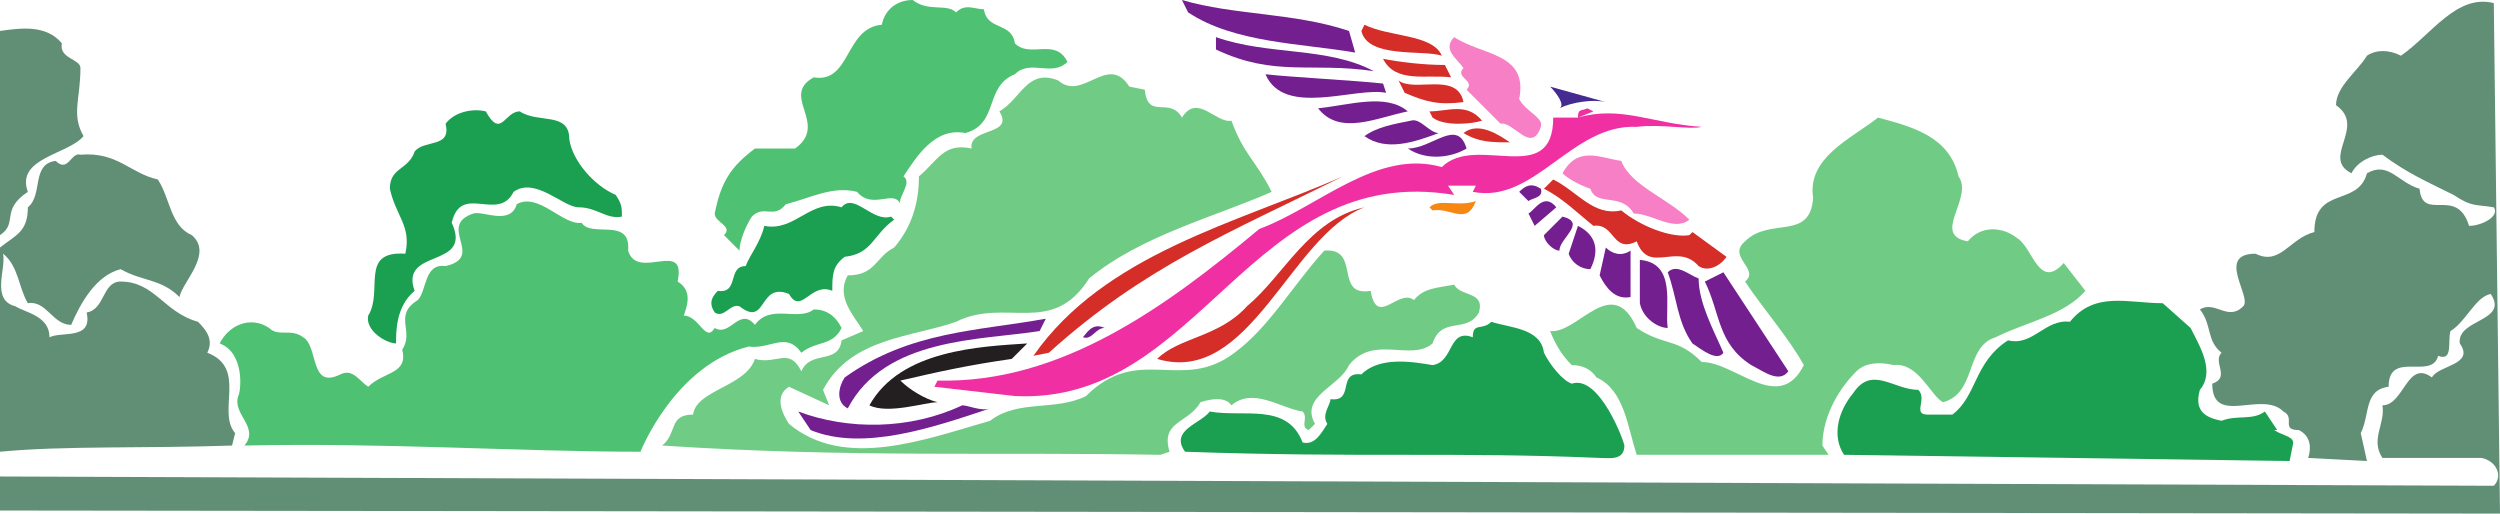
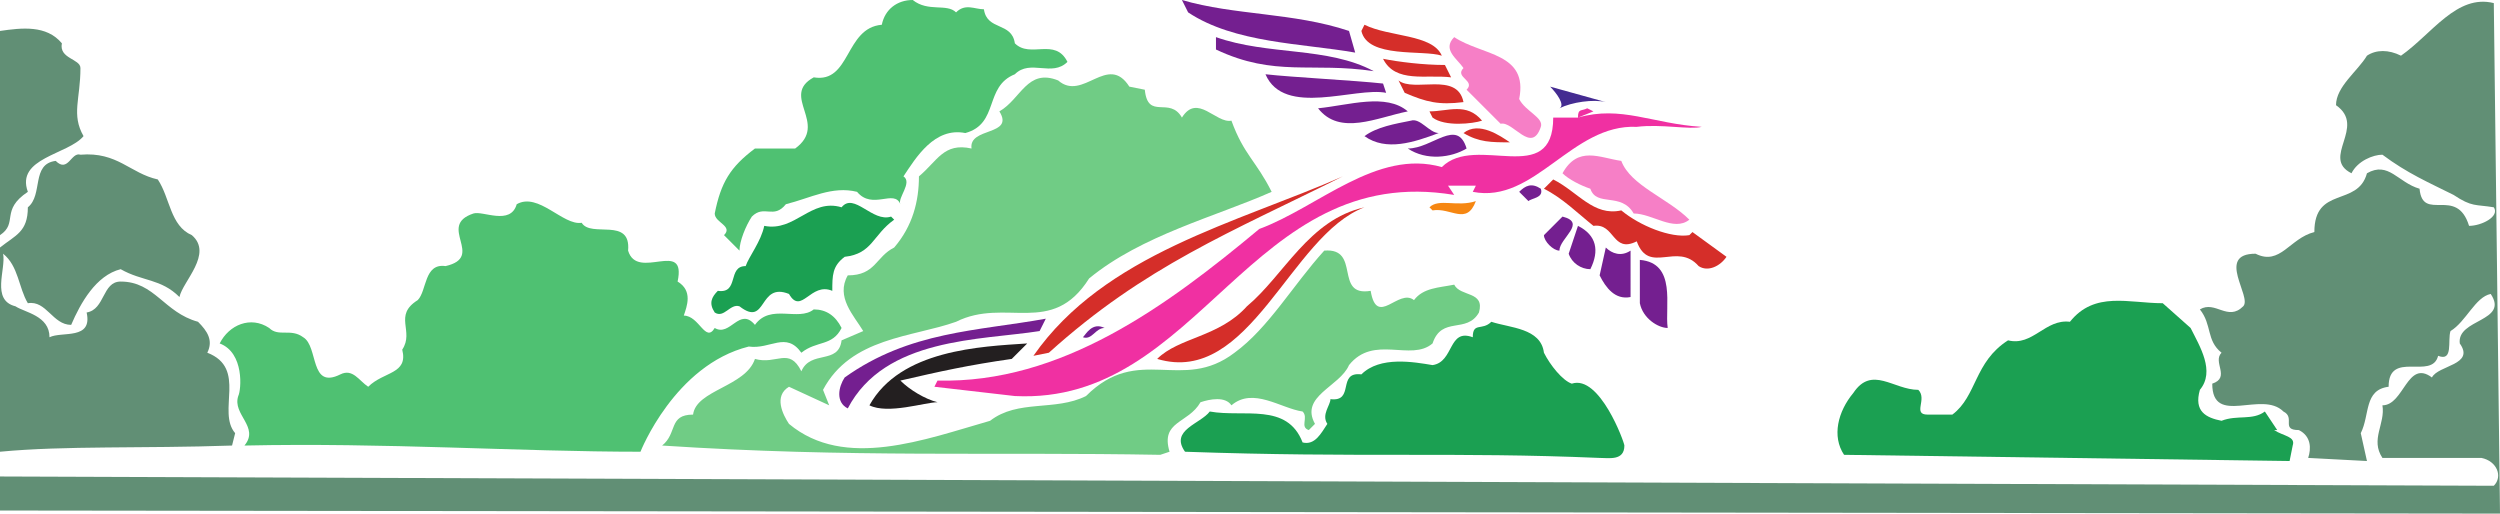
<svg xmlns="http://www.w3.org/2000/svg" width="606" height="124.5">
  <path fill="#618f75" fill-rule="evenodd" d="M0 7.5c5.25-.75 11.25-1.5 15 3-.75 3.75 4.5 3.75 4.5 6 0 7.5-2.25 11.25.75 16.5-3.75 4.5-16.5 5.25-13.5 13.5C0 51 4.5 54 0 57v3c3.75-3 6.75-3.75 6.75-9.75 3.75-3 .75-10.5 6.75-11.25 3 3 3.75-2.25 6-1.5 9-.75 12 4.5 18.75 6 3 4.5 3 11.25 8.25 13.5 5.25 4.5-2.25 11.25-3 15-4.5-4.5-9-3.75-14.25-6.75-6 1.5-9.75 8.25-12 13.5-4.5 0-6-6-10.5-5.25-2.25-3.75-2.25-9-6-12 .75 3.75-3 11.25 3 12.75C6 75.75 12 76.5 12 81.75c3-1.5 10.5.75 9-6 4.5-.75 3.75-7.5 8.25-7.5 8.25 0 10.5 7.5 18.75 9.75 2.25 2.25 3.75 4.5 2.25 7.5C60 89.25 52.5 99.75 57 105l-.75 3c-21.75.75-40.5 0-56.25 1.5v6l604.5 2.25c2.25-2.25.75-6-3-6.75h-24c-3-4.5.75-8.25 0-12.75 5.25 0 6-11.25 12-6.75 1.5-3 10.5-3 6.75-8.25-.75-6 12-5.25 7.5-12-3.75.75-6 6.75-9.75 9-.75 2.25.75 7.5-3 6-1.5 6-12-1.5-12 7.5-6 .75-4.5 6.75-6.75 11.25l1.5 6.75-14.25-.75c.75-2.25.75-5.25-2.25-6.75-4.5 0-.75-3-3.75-4.5-5.25-5.25-17.25 3.75-17.25-6.75 4.5-1.5 0-5.25 2.25-7.5-3.75-3-2.25-6.75-5.25-10.5 3.75-2.25 6.75 3 10.5-.75C546 72 537 61.5 546.75 61.5c6 3 8.25-3.75 14.25-5.25 0-11.25 10.5-6 12.75-14.25 5.25-3 7.5 2.25 12.75 3.75.75 8.25 9-.75 12 9 3 0 7.5-2.25 6-4.5-4.5-.75-5.25 0-9.75-3-6-3-11.25-5.25-17.25-9.75-2.25 0-6 1.5-7.5 4.5-7.5-3.75 3.75-11.25-3.75-16.5 0-4.5 5.25-8.25 7.5-12C576 12 579 12 582 13.5c7.5-5.25 13.5-15 22.5-12.75L606 124.5l-606-.75V7.5" />
  <path fill="#4fc172" fill-rule="evenodd" d="M231.75 3c2.25-2.25 4.5-.75 6.75-.75.75 5.25 6.75 3 7.5 8.25 3.75 3.75 9.75-1.5 12.75 4.5-3.75 3.75-9-.75-12.75 3-7.5 3-3.75 12-12 14.25-7.5-1.5-12 6-15 10.5 2.25 1.5-1.5 5.25-.75 6.75-1.5-3.75-6.75 1.5-10.5-3-6-1.5-11.25 1.5-17.25 3-3 3.75-5.25 0-8.25 3-1.5 2.25-3 6-3 8.25L175.5 57c2.25-2.25-2.25-3-2.25-5.25C174.75 44.25 177 40.5 183 36h9.75c8.25-6-3.75-12.75 4.5-17.25 9 1.5 7.5-12 16.5-12.75.75-3.75 3.75-6 7.5-6 3.75 3 8.25.75 10.5 3" />
  <path fill="#741f90" fill-rule="evenodd" d="m327 7.5 1.5 5.25C315.75 10.5 299.25 10.5 288 3l-1.5-3c12.75 3.75 27 3 40.5 7.5" />
  <path fill="#d52e29" fill-rule="evenodd" d="M349.5 13.5c-4.5-1.5-18 .75-19.5-6l.75-1.5c6 3 16.5 2.25 18.75 7.5" />
  <path fill="#741f90" fill-rule="evenodd" d="M333 17.25c-15-2.25-24 1.5-38.25-5.25V9c12.75 4.5 27 2.25 38.25 8.25" />
  <path fill="#f67fc6" fill-rule="evenodd" d="M368.25 24c1.5 3 6 4.5 5.25 6.75-2.25 6.75-6.75-1.5-9.75-.75l-8.25-8.25c2.25-2.25-3-3-.75-5.25-1.5-2.25-5.25-4.5-2.25-7.5 6.75 4.5 18 3.75 15.75 15" />
  <path fill="#d52e29" fill-rule="evenodd" d="m350.25 15.75 1.5 3c-6-.75-13.5 1.5-16.5-4.5 3.75.75 9.75 1.5 15 1.5" />
  <path fill="#741f90" fill-rule="evenodd" d="m335.25 20.25.75 2.25c-7.5-1.5-24.75 6-29.25-4.5 6.75.75 21.75 1.5 28.5 2.25" />
  <path fill="#70cc85" fill-rule="evenodd" d="M277.5 21.75c.75 7.5 6 1.5 9 6.75 3.75-6 8.25 1.5 12 .75 3 8.25 6 9.75 9.75 17.25-13.5 6-31.5 10.5-44.25 21-9 14.25-20.25 4.5-32.25 10.5-10.5 3.75-25.5 3.75-32.25 16.5l1.5 3.75-9.75-4.5c-3.75 2.25-1.5 6.75 0 9 13.5 11.25 33 3.75 48.75-.75 6.75-5.25 15.75-2.25 23.25-6 12.75-12.75 23.25-.75 36-10.5 8.25-6 14.25-16.5 21.75-24.75 9-.75 2.25 11.25 11.25 9.75 1.5 9 6.75-.75 10.5 2.25 2.25-3 6-3 9.75-3.75 1.5 3 7.5 1.5 6 6.75-3 5.25-9 .75-11.25 7.5C342 87.75 333 81 327 88.5c-2.25 5.25-12 7.5-8.25 14.25l-1.5 1.5c-2.25-.75 0-3-1.5-4.5-5.25-.75-12-6-17.25-1.5-1.5-2.25-5.25-1.5-7.5-.75-3 5.25-9.75 4.5-7.5 12l-2.25.75c-40.5-.75-75 .75-120.75-2.25 3.75-3 1.5-7.5 7.5-7.5.75-6 12.75-6.75 15-13.5 5.25 1.5 8.25-3 11.25 3 2.25-5.25 9-1.5 9.75-7.5l5.25-2.25C207 76.5 202.5 72 205.5 66.75c6.75 0 6.75-4.5 11.25-6.75 4.5-5.25 6-11.25 6-17.25 4.5-3.75 6-8.25 12.75-6.75-.75-5.25 10.5-3 6.75-9 5.25-3 6.75-10.5 14.25-7.5 6 5.25 12-6.75 17.25 1.5l3.75.75" />
  <path fill="#d52e29" fill-rule="evenodd" d="M354.75 24.75c-6 .75-9 0-14.25-2.25l-1.5-3c3.75 3 14.25-2.25 15.75 5.25" />
  <path fill="#442b91" fill-rule="evenodd" d="M389.25 24.75c-3-.75-8.25 0-11.25 1.5 1.5-.75-.75-3.75-2.25-5.25l13.5 3.75" />
  <path fill="#741f90" fill-rule="evenodd" d="M341.25 27c-7.5 1.5-16.5 6-21.75-.75 7.5-.75 16.5-3.75 21.75.75" />
  <path fill="#d52e29" fill-rule="evenodd" d="M359.25 29.25c-2.25.75-9 1.5-12-.75l-.75-1.5c4.5 0 9-2.25 12.75 2.25" />
  <path fill="#f030a2" fill-rule="evenodd" d="M382.5 28.5c10.5-3 18 1.5 30 2.25-3 .75-9.75-.75-15.75 0C381 30 372 49.5 357 46.5l.75-1.5H351l1.5 2.25C303 39 291 98.25 246 96l-19.5-2.25.75-1.5c30 .75 55.5-18 78-36.75 14.25-5.25 28.5-19.5 44.25-15 8.25-8.25 27 5.25 27-12h6c0-2.25.75-1.5 2.25-2.25l1.5.75-3.75 1.5" />
-   <path fill="#1ba052" fill-rule="evenodd" d="M126 27c4.5 3 12 0 12 6.75.75 5.25 6 11.25 11.25 13.5 1.5 2.25 1.5 3 1.5 5.25-3.75.75-6-2.25-10.5-2.25-3.75 0-10.5-7.5-15.75-3.75-3.75 7.5-12.75-2.25-15 7.5 5.25 11.25-12.75 6-9 16.5C96 74.25 96 80.25 96 83.25c-2.25 0-7.5-3-6.75-6.75 3.75-6-2.25-15.75 9-15 1.5-6.75-2.25-9-3.75-15.75 0-5.25 4.5-4.5 6-9 2.25-3 9-.75 7.5-6.75 2.25-3 6.75-3.75 9.75-3 3.75 6.75 4.5 0 8.25 0" />
-   <path fill="#70cc85" fill-rule="evenodd" d="M474.75 42.75C478.5 48 468 57 477 58.5c3-3.75 8.25-3.75 12-.75 3.75 2.25 5.25 12.75 11.25 6l5.25 6.75c-5.25 6-14.25 7.5-21.75 11.25-7.5 2.25-4.5 13.5-12.75 15.75-3-1.5-6-9.75-12-9-3-.75-6.75-.75-9 1.5-5.25 5.25-8.25 12-8.25 18l1.5 2.25h-46.5c-2.25-6.75-3-15.75-9.75-18.75-1.5-2.25-3.75-3-6-3-2.25-2.25-3.75-4.5-5.25-8.25 6.75.75 15-14.25 21-.75 6.75 4.5 9.75 2.25 15.75 8.25 8.25 0 18.75 12.75 24.75.75C433.5 81.75 427.5 75 423 68.25c3.75-3-4.5-6 0-9.75 6-6 15.75 0 16.5-10.5-1.5-9.75 9-14.25 15.75-19.5 8.25 2.25 17.25 4.5 19.5 14.25" />
  <path fill="#741f90" fill-rule="evenodd" d="M348.75 32.25c-6 2.25-12.75 4.5-18 .75 3-2.25 7.5-3 11.25-3.75 2.25-.75 4.5 3 6.75 3" />
  <path fill="#d52e29" fill-rule="evenodd" d="M366 34.5c-4.5 0-7.5 0-11.25-2.25 3.75-3 9 .75 11.25 2.25" />
  <path fill="#741f90" fill-rule="evenodd" d="M355.5 36c-3.75 2.25-9.75 3-14.25 0 6 0 12-7.5 14.25 0" />
  <path fill="#f67fc6" fill-rule="evenodd" d="M409.5 53.25c-3.75 3-9-1.5-13.5-1.5-3-5.25-9-1.5-10.5-6-2.25-.75-5.25-2.25-6.75-3.75 3.75-6.75 9-3.75 14.25-3 2.25 6 11.25 9 16.5 14.25" />
  <path fill="#d52e29" fill-rule="evenodd" d="m254.25 85.5-3.75.75c17.25-24.75 49.5-32.25 75-43.5-27 13.5-48 21.75-71.25 42.75M393 51c4.5 3.75 12 6.75 16.5 6l.75-.75 8.25 6C417 64.5 414 66 411.75 64.5c-5.25-6-12 2.25-15-6-6 3-5.25-4.5-10.5-3.75-3.75-3-7.5-6.75-12-9l2.25-2.25c6 3 9.75 9 16.5 7.5" />
  <path fill="#741f90" fill-rule="evenodd" d="M373.5 45.75c.75 2.25-2.25 2.25-3 3l-2.25-2.25c1.5-1.5 3-2.25 5.25-.75" />
  <path fill="#f68712" fill-rule="evenodd" d="M357.75 48.75c-2.25 6-6 1.5-10.5 2.25l-.75-.75c2.25-2.25 6.75 0 11.25-1.5" />
-   <path fill="#741f90" fill-rule="evenodd" d="m372 54.75-1.5-3c1.5-.75 3.75-5.25 6.75-1.5l-5.25 4.5" />
  <path fill="#4fc172" fill-rule="evenodd" d="M141 54c2.25 3.75 12-1.5 11.25 6.75 2.25 7.5 14.25-3 12 7.5 3.75 2.25 2.25 6 1.5 8.25 3.75 0 5.25 6.75 7.5 3 3.75 2.25 6-5.25 9.75-.75 3.75-5.25 10.5-.75 14.25-3.75 3 0 5.25 1.5 6.75 4.5-2.25 4.5-6 3-9.75 6-3.75-5.25-7.5-.75-12.75-1.5-18 4.5-26.25 25.5-26.25 25.5-29.25 0-62.25-2.25-96-1.5 3.75-4.5-3-7.5-1.5-12 .75-1.5 1.5-10.5-4.5-12.75 2.25-4.5 7.5-6.75 12-3.75 2.25 2.25 5.25 0 8.25 2.25 3.75 2.25 1.5 12.75 9 9 3-1.5 4.5 1.5 6.75 3 3.75-3.75 9.75-3 8.25-9 3-4.5-2.25-8.25 3.75-12 2.25-2.25 1.5-9 6.75-8.25 9.75-2.25-2.25-9.75 6.75-12.75 2.25-.75 9 3 10.5-2.25 5.25-3 11.25 5.25 15.75 4.5" />
  <path fill="#1ba052" fill-rule="evenodd" d="m216 52.5.75.75c-5.25 3.75-5.25 8.25-12 9-3 2.25-3 4.5-3 8.25-5.25-2.25-7.5 6-10.5.75-7.5-3-5.25 8.25-12 3-2.25-.75-3.75 3-6 1.5-1.5-2.25-.75-3.75.75-5.25 5.25.75 2.25-6 6.75-6 .75-2.25 3.75-6 4.5-9.75 7.5 1.5 11.25-6.75 18.75-4.5 3-3.75 7.5 3.75 12 2.25" />
  <path fill="#d52e29" fill-rule="evenodd" d="M280.5 87c5.25-5.25 15-5.25 21.75-12.75 9-7.5 15-21 28.5-24C312.75 57 303 93.75 280.5 87" />
  <path fill="#741f90" fill-rule="evenodd" d="M378 60.75c-1.5 0-3.75-2.25-3.75-3.75l4.5-4.5c6 1.5-.75 5.25-.75 8.25m7.5 4.5c-2.25 0-4.5-1.5-5.25-3.75l2.25-6.75c4.5 2.25 5.25 6 3 10.5m9.75-4.5V72c-3.75.75-6-2.25-7.5-5.25l1.5-6.75c1.5 1.5 3.75 2.25 6 .75m9 18.75c-2.25 0-6-2.25-6.75-6V63c9 .75 6 11.25 6.75 16.5" />
-   <path fill="#741f90" fill-rule="evenodd" d="M417.75 85.5c-1.5 2.25-5.25-.75-7.5-2.25C406.5 78 406.5 72 404.25 66c2.25-2.25 5.25.75 7.5 1.5 0 6 3.75 12.75 6 18M433.5 90c-2.25 3-6 0-9-1.5-8.25-5.25-7.5-12.75-11.25-20.25l4.5-2.25 15.75 24" />
  <path fill="#1ba052" fill-rule="evenodd" d="M531 79.5c2.25 4.5 6 10.5 2.25 15-1.5 5.25 1.5 6.75 5.25 7.5 3.75-1.5 7.5 0 10.5-2.25l3 4.5h-.75c2.25 1.5 5.25 1.5 4.5 3.75l-.75 3.75-108-1.5c-3-4.5-1.5-10.5 2.25-15 4.5-6.75 9.75-.75 15.75-.75 2.25 2.25-1.5 6 2.25 6h6c6-4.5 5.25-12.75 13.5-18 6 1.5 9-5.25 15-4.5 6-7.5 14.25-4.5 22.5-4.5l6.75 6" />
  <path fill="#741f90" fill-rule="evenodd" d="M252 80.25c-14.25 2.25-37.5 1.5-46.5 18.75-3-1.5-2.25-5.25-.75-7.5C220.5 80.25 237 80.25 253.5 77.25l-1.5 3" />
  <path fill="#1ba052" fill-rule="evenodd" d="M374.25 85.5c1.5 3 4.5 6.75 6.75 7.5 6.75-2.25 12.75 14.25 12.75 15 0 3.75-3.75 3-6 3-35.25-1.5-57.75 0-100.5-1.5-3.75-5.25 3.75-6.75 6-9.75 8.25 1.5 18.75-2.25 22.5 7.5 3 .75 4.5-2.25 6-4.5-1.5-2.25.75-4.5.75-6 6 .75 1.5-6.75 7.5-6 4.5-4.5 12.75-3 17.25-2.25 5.25-.75 3.75-9 9.75-6.75 0-3.75 2.25-1.5 4.5-3.75 4.5 1.5 12 1.5 12.75 7.5" />
  <path fill="#741f90" fill-rule="evenodd" d="M267.75 79.5c-2.25 0-3 3-5.25 2.25.75-.75 2.25-3.75 5.25-2.25" />
  <path fill="#231f20" fill-rule="evenodd" d="M245.25 87c-10.5 1.5-17.25 3-27 5.25 2.25 2.25 6 4.5 9 5.25-3 0-12 3-16.5.75 7.5-13.5 27-14.25 38.25-15L245.25 87" />
-   <path fill="#741f90" fill-rule="evenodd" d="M240 99c-13.5 4.5-30.75 10.5-43.5 5.25l-3-4.5c12 4.5 27 4.5 39.75-1.5 1.5 0 4.5 1.5 6.75.75" />
</svg>